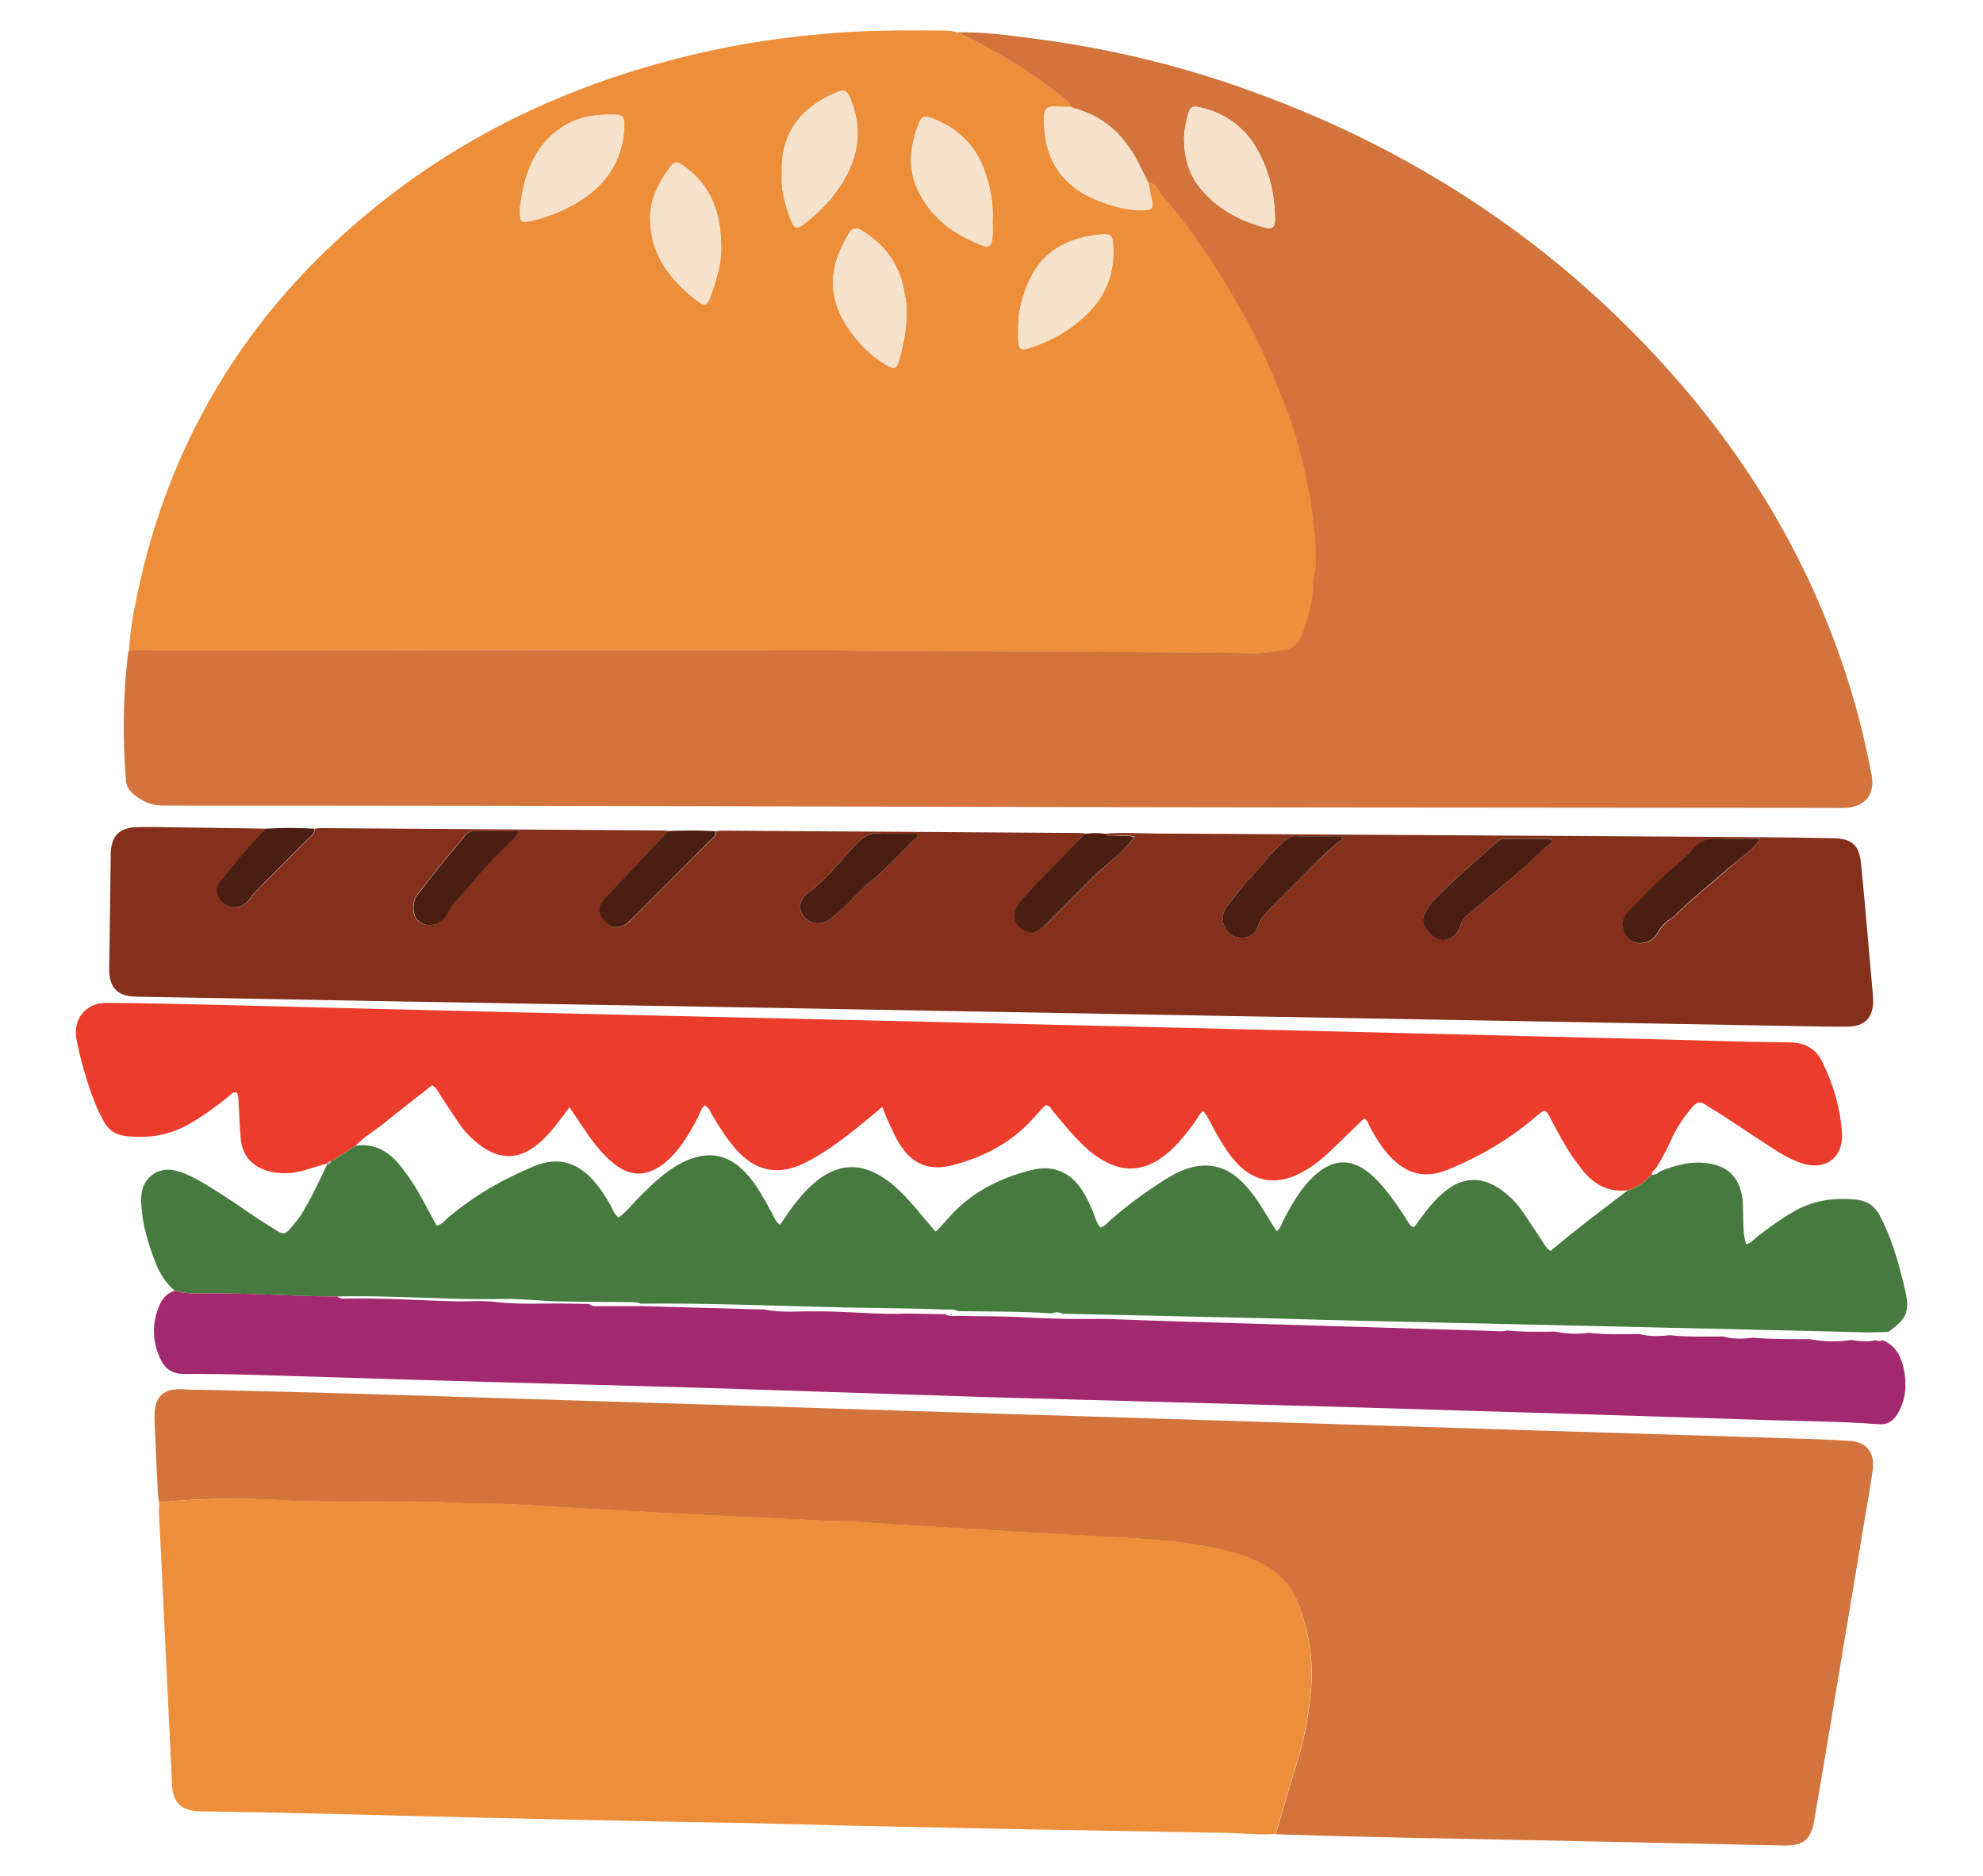
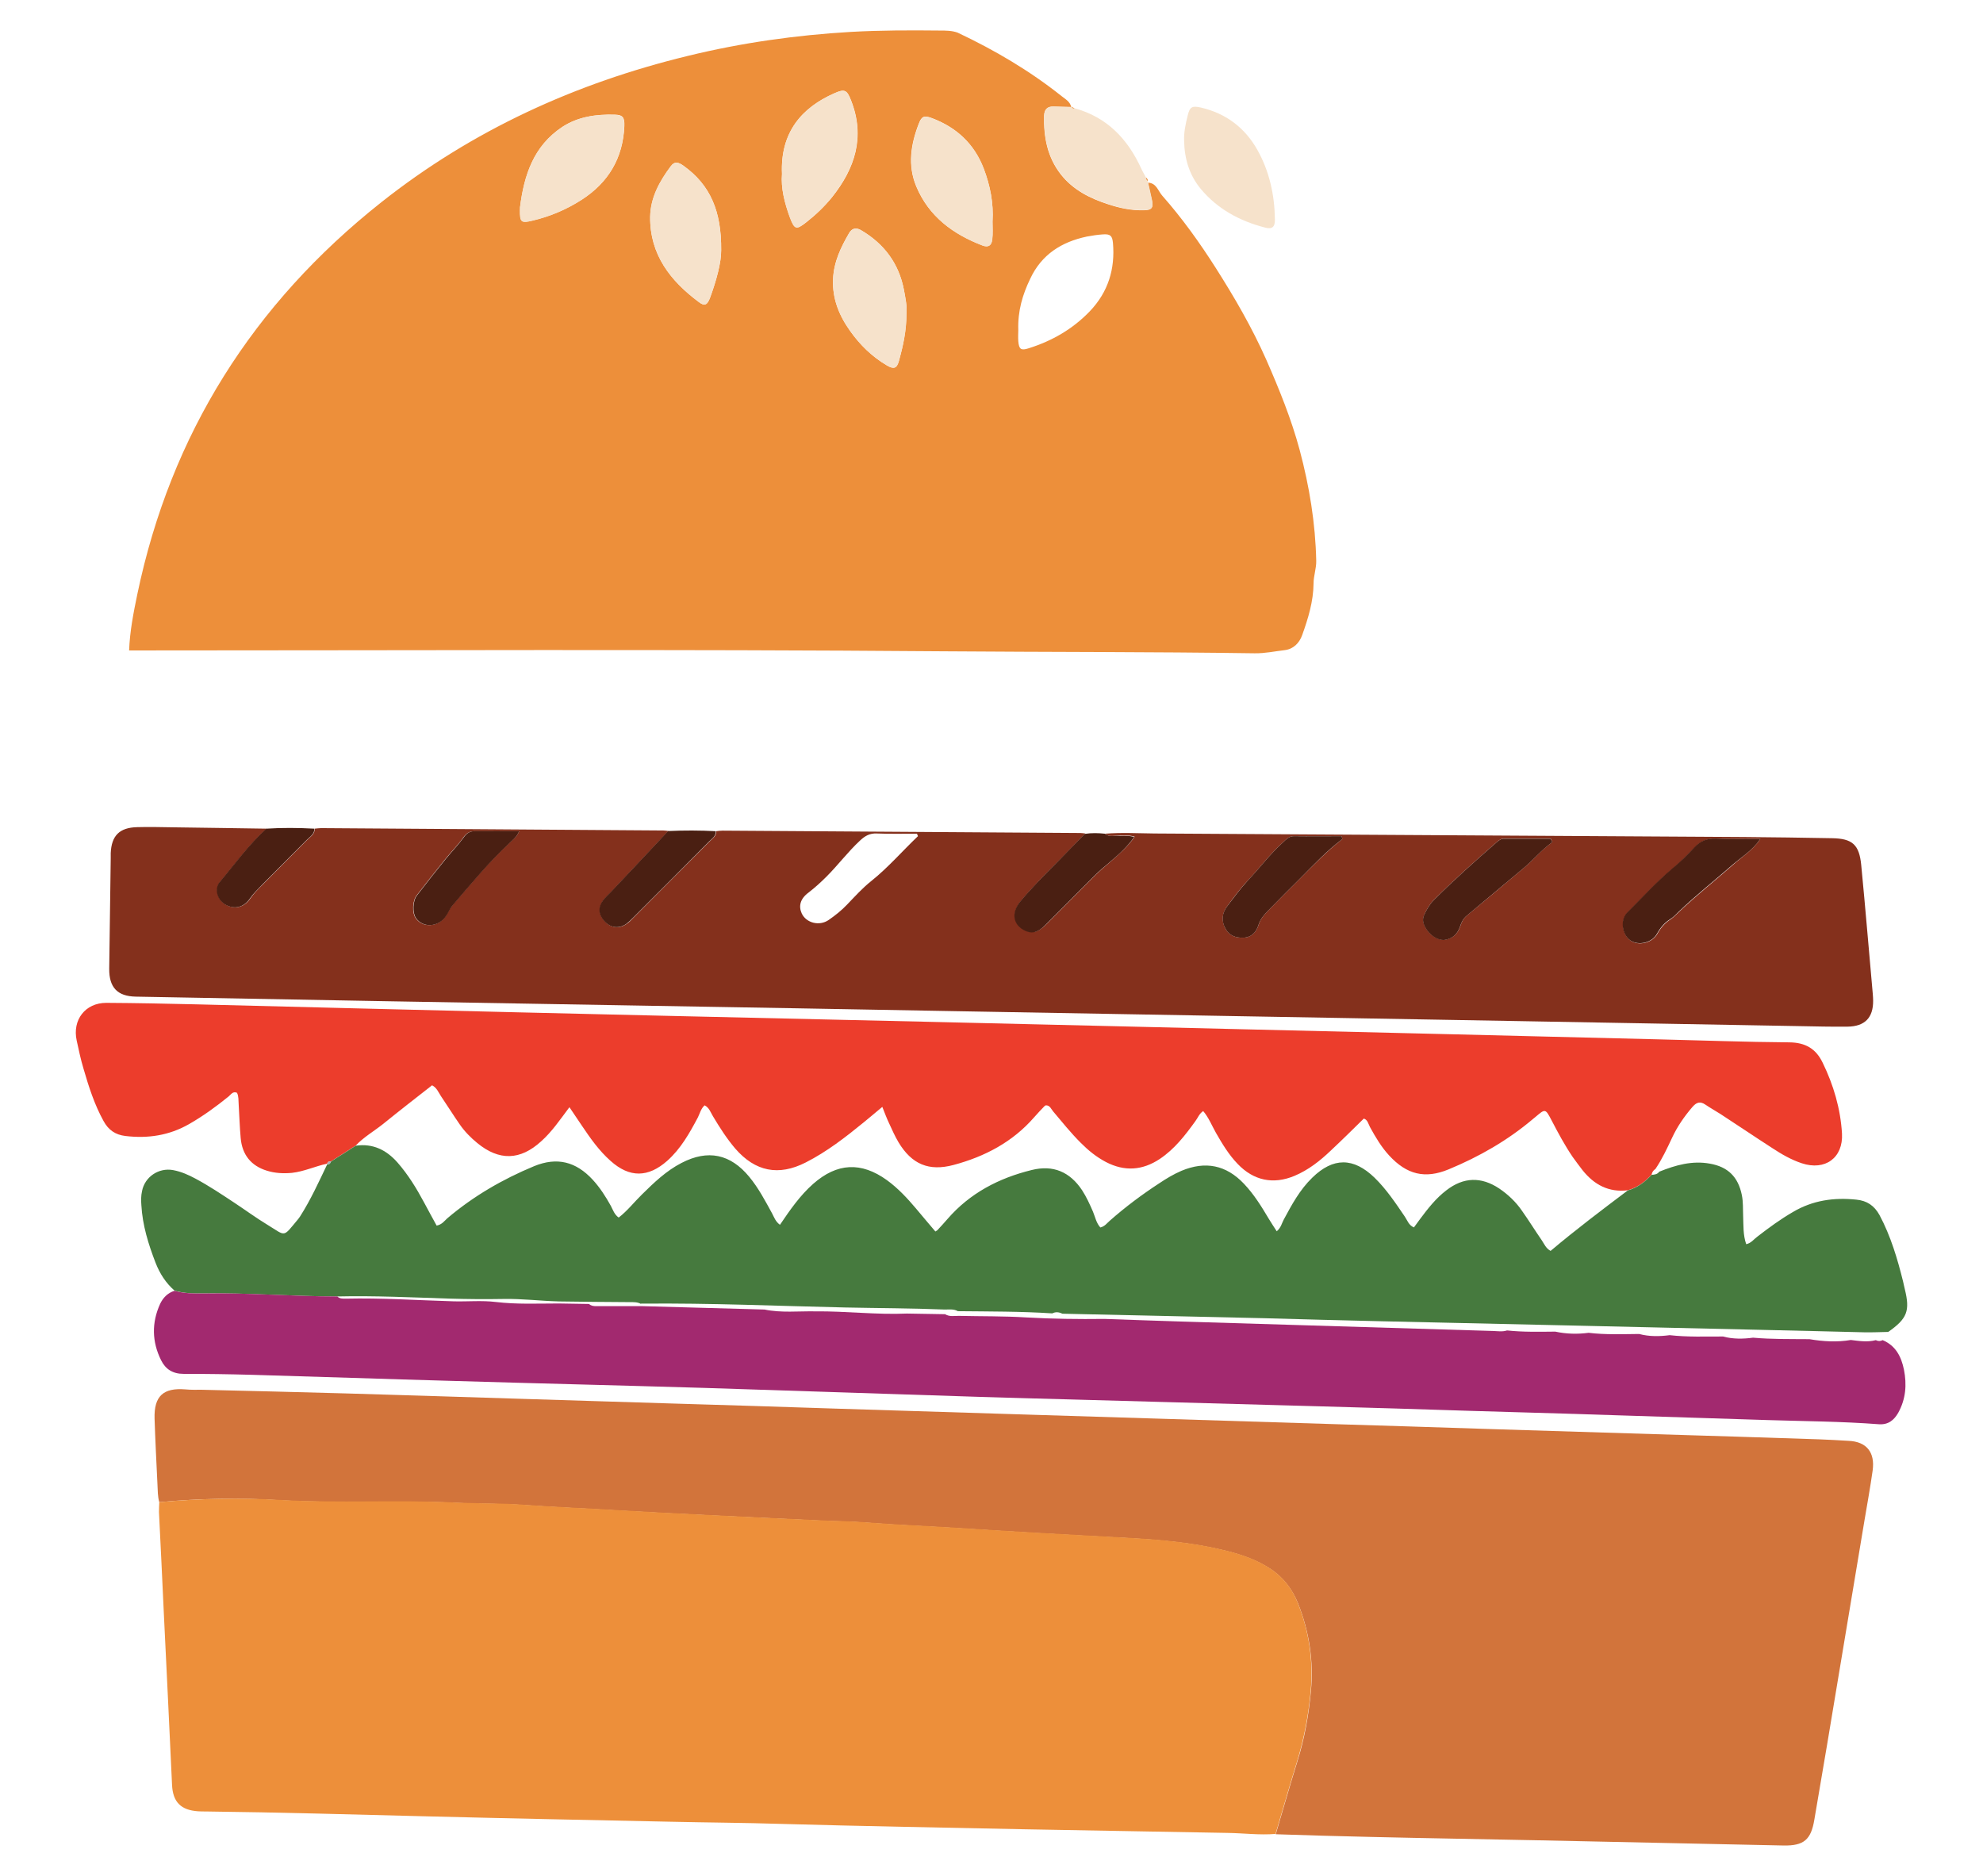
<svg xmlns="http://www.w3.org/2000/svg" xml:space="preserve" width="370px" height="350px" style="shape-rendering:geometricPrecision; text-rendering:geometricPrecision; image-rendering:optimizeQuality; fill-rule:evenodd; clip-rule:evenodd" viewBox="0 0 370 350">
  <defs>
    <style type="text/css">  .fil4 {fill:#467A3E;fill-rule:nonzero} .fil6 {fill:#4A1F12;fill-rule:nonzero} .fil2 {fill:#84301C;fill-rule:nonzero} .fil5 {fill:#A2296F;fill-rule:nonzero} .fil8 {fill:#AAAEB6;fill-rule:nonzero} .fil1 {fill:#D2743B;fill-rule:nonzero} .fil3 {fill:#EC3D2C;fill-rule:nonzero} .fil0 {fill:#ED8F3A;fill-rule:nonzero} .fil7 {fill:#F6E2CB;fill-rule:nonzero}  </style>
  </defs>
  <g id="Слой_x0020_1">
    <g id="_2961660152816">
      <path class="fil0" d="M24.09 121.36c0.13,-3.56 0.82,-7.06 1.54,-10.53 6.25,-29.88 21.62,-54.16 45.49,-73.07 17,-13.46 36.26,-22.25 57.26,-27.34 10,-2.44 20.12,-3.87 30.4,-4.47 5.53,-0.31 11.06,-0.31 16.6,-0.25 1.09,0 2.21,0 3.28,0.38 6.9,3.25 13.43,7.09 19.4,11.84 0.75,0.6 1.6,1.03 1.82,2.06 -1.1,-0.03 -2.22,-0.03 -3.32,-0.09 -1.18,-0.03 -1.72,0.56 -1.75,1.72 -0.09,3.97 0.6,7.69 3.1,10.9 2.28,2.91 5.43,4.5 8.84,5.6 2.16,0.72 4.41,1.19 6.72,1.12 1.47,-0.03 1.75,-0.5 1.44,-1.93 -0.25,-1.07 -0.5,-2.16 -0.72,-3.22 1.59,0.06 1.87,1.53 2.68,2.44 3.69,4.18 6.97,8.75 9.97,13.47 3.5,5.5 6.78,11.15 9.44,17.15 2.41,5.5 4.66,11.03 6.22,16.82 1.81,6.78 2.94,13.65 3.09,20.68 0.03,1.44 -0.5,2.78 -0.5,4.22 -0.03,3.34 -1,6.5 -2.12,9.63 -0.53,1.5 -1.66,2.62 -3.25,2.81 -1.88,0.22 -3.69,0.62 -5.63,0.59 -19.25,-0.28 -38.53,-0.22 -57.78,-0.37 -50.75,-0.41 -101.47,-0.16 -152.22,-0.16zm72.94 -82.69c0,0.16 0,0.31 0,0.47 -0.03,2.31 0.22,2.53 2.38,2 3.25,-0.78 6.28,-2.06 9.12,-3.88 5,-3.21 7.72,-7.78 7.97,-13.75 0.06,-1.59 -0.28,-2.09 -1.81,-2.12 -3.44,-0.09 -6.81,0.37 -9.75,2.28 -5.38,3.56 -7.16,9.03 -7.91,15zm72.1 19.81c0.15,-1.31 -0.19,-2.87 -0.47,-4.4 -0.94,-4.91 -3.69,-8.6 -8,-11.13 -0.94,-0.53 -1.69,-0.37 -2.22,0.53 -1.56,2.66 -2.88,5.41 -3,8.6 -0.16,3.65 1.12,6.78 3.19,9.68 1.84,2.6 4.09,4.79 6.84,6.41 1.31,0.78 1.87,0.56 2.25,-0.81 0.78,-2.81 1.41,-5.66 1.41,-8.88zm-34.57 -11.81c0.07,-7.25 -2.03,-12.15 -7,-15.72 -0.87,-0.62 -1.65,-0.97 -2.4,0.06 -2.1,2.82 -3.78,5.88 -3.85,9.47 -0.06,7.03 3.78,11.94 9.13,15.91 1.03,0.78 1.53,0.5 2.06,-0.88 1.19,-3.24 2.09,-6.59 2.06,-8.84zm50.63 -5.31c0.22,-3.44 -0.44,-6.75 -1.66,-9.94 -1.78,-4.62 -5.09,-7.69 -9.72,-9.41 -1.37,-0.49 -1.84,-0.34 -2.37,1.04 -1.5,3.84 -2.13,7.81 -0.47,11.75 2.34,5.59 6.87,8.9 12.34,10.99 1.1,0.41 1.72,0 1.82,-1.15 0.15,-1.06 0.06,-2.19 0.06,-3.28zm4.81 20.25c0,0.5 -0.06,1.28 0,2.06 0.13,1.5 0.5,1.78 1.94,1.31 4.37,-1.37 8.22,-3.59 11.4,-6.9 3.44,-3.6 4.75,-7.91 4.32,-12.78 -0.13,-1.32 -0.5,-1.66 -1.85,-1.57 -1.03,0.07 -2.03,0.22 -3.03,0.41 -4.72,1 -8.44,3.34 -10.56,7.88 -1.41,2.93 -2.34,5.96 -2.22,9.59zm-44.09 -29.16c-0.22,2.63 0.47,5.38 1.47,8.06 0.87,2.35 1.18,2.44 3.09,0.94 1.75,-1.37 3.34,-2.9 4.75,-4.62 4.31,-5.38 6.25,-11.28 3.59,-18.07 -0.78,-2 -1.18,-2.22 -3.15,-1.34 -6,2.63 -10.1,7.22 -9.75,15.03z" />
-       <path class="fil1" d="M24.09 121.36c50.72,0 101.44,-0.25 152.16,0.12 19.25,0.16 38.53,0.1 57.78,0.38 1.91,0.03 3.75,-0.38 5.63,-0.59 1.59,-0.19 2.72,-1.32 3.25,-2.82 1.12,-3.12 2.09,-6.28 2.12,-9.62 0.03,-1.44 0.53,-2.75 0.5,-4.22 -0.15,-7.03 -1.25,-13.91 -3.09,-20.69 -1.56,-5.81 -3.81,-11.31 -6.22,-16.81 -2.66,-6 -5.94,-11.66 -9.44,-17.16 -3,-4.69 -6.25,-9.25 -9.96,-13.47 -0.79,-0.9 -1.1,-2.37 -2.69,-2.43 -0.06,-0.1 -0.06,-0.16 -0.03,-0.26 0,-0.28 -0.13,-0.53 -0.38,-0.68 -0.28,-0.56 -0.62,-1.1 -0.87,-1.66 -2.53,-5.53 -6.41,-9.62 -12.44,-11.25 -0.19,-0.09 -0.38,-0.22 -0.53,-0.31l-0.06 0.06c-0.22,-1.03 -1.07,-1.47 -1.82,-2.06 -6,-4.75 -12.5,-8.59 -19.4,-11.85 4.68,-0.12 9.31,0.5 13.9,1.1 13.13,1.69 25.94,4.62 38.44,8.97 31.03,10.78 57.91,28 79.97,52.47 16.97,18.84 29.22,40.37 35.81,64.97 0.97,3.65 1.78,7.37 2.5,11.09 0.69,3.59 -1.25,5.94 -4.97,6.09 -0.78,0.03 -1.59,0 -2.37,0 -61.63,-0.06 -123.28,-0.06 -184.91,-0.25 -42.19,-0.12 -84.41,-0.18 -126.59,-0.18 -2.22,0 -3.97,-0.85 -5.57,-2.22 -0.72,-0.63 -1.22,-1.44 -1.31,-2.44 -0.62,-7.97 -0.56,-15.94 0.41,-23.88 0.09,-0.12 0.15,-0.25 0.18,-0.4zm196.85 -95.1c0.06,3.35 0.94,6.38 3.12,8.97 3.16,3.78 7.29,5.97 11.97,7.22 1.38,0.38 1.91,-0.06 1.88,-1.56 -0.06,-4.56 -1.03,-8.94 -3.28,-12.94 -2.31,-4.12 -5.85,-6.75 -10.47,-7.87 -1.69,-0.41 -2.13,-0.19 -2.53,1.5 -0.41,1.53 -0.75,3.06 -0.69,4.68z" />
      <path class="fil1" d="M29.72 280.27c-0.31,-1.07 -0.28,-2.19 -0.34,-3.29 -0.19,-4.09 -0.41,-8.21 -0.54,-12.31 -0.12,-4.19 1.63,-5.78 5.75,-5.44 1.03,0.1 2.07,0.07 3.07,0.07 8.93,0.21 17.84,0.43 26.78,0.68 10.18,0.28 20.37,0.63 30.56,0.94 10.09,0.31 20.22,0.63 30.31,0.94 10.35,0.31 20.69,0.62 31.03,0.97 10.04,0.31 20.07,0.62 30.1,0.94 10.34,0.31 20.68,0.65 31.03,0.96 10.03,0.32 20.06,0.63 30.09,0.94 10.28,0.31 20.53,0.63 30.81,0.97 10.1,0.31 20.22,0.63 30.32,0.94 10.28,0.31 20.53,0.62 30.81,0.97 1.81,0.06 3.63,0.18 5.44,0.28 3.31,0.15 4.94,2.12 4.47,5.53 -0.44,3.12 -1,6.22 -1.53,9.34 -2.32,13.94 -4.66,27.88 -6.97,41.81 -0.78,4.66 -1.6,9.35 -2.38,14 -0.62,3.72 -1.93,4.88 -5.72,4.82 -15.25,-0.32 -30.5,-0.66 -45.75,-0.97 -10.43,-0.22 -20.84,-0.38 -31.28,-0.63 -5.93,-0.12 -11.84,-0.31 -17.75,-0.5 1.35,-4.53 2.63,-9.06 4.03,-13.56 1.35,-4.28 2.13,-8.72 2.54,-13.15 0.53,-5.63 -0.32,-11.16 -2.44,-16.44 -1.07,-2.6 -2.69,-4.75 -5.1,-6.35 -2.56,-1.68 -5.37,-2.65 -8.28,-3.37 -5.97,-1.5 -12.06,-2.03 -18.19,-2.38 -5.81,-0.31 -11.62,-0.62 -17.43,-0.96 -5.1,-0.29 -10.19,-0.63 -15.28,-0.94 -5.35,-0.35 -10.66,-0.53 -16,-0.97 -3.07,-0.25 -6.13,-0.25 -9.19,-0.41 -6.75,-0.31 -13.5,-0.65 -20.25,-0.97 -5.88,-0.28 -11.78,-0.59 -17.66,-0.93 -5.56,-0.35 -11.16,-0.57 -16.72,-0.97 -4.4,-0.32 -8.81,-0.22 -13.22,-0.44 -10.78,-0.53 -21.59,0.16 -32.4,-0.47 -7.6,-0.5 -15.19,-0.34 -22.72,0.35z" />
      <path class="fil0" d="M29.72 280.27c7.56,-0.69 15.15,-0.85 22.69,-0.41 10.81,0.62 21.62,-0.06 32.4,0.47 4.41,0.22 8.82,0.09 13.22,0.44 5.56,0.4 11.16,0.62 16.72,0.96 5.88,0.35 11.78,0.66 17.66,0.94 6.75,0.35 13.5,0.66 20.25,0.97 3.06,0.16 6.12,0.16 9.18,0.41 5.35,0.43 10.66,0.62 16,0.96 5.1,0.32 10.19,0.66 15.29,0.94 5.81,0.35 11.62,0.63 17.43,0.97 6.1,0.34 12.22,0.88 18.19,2.38 2.91,0.72 5.72,1.68 8.28,3.37 2.41,1.6 4.07,3.75 5.1,6.35 2.12,5.28 2.93,10.81 2.43,16.43 -0.4,4.44 -1.21,8.85 -2.53,13.16 -1.4,4.5 -2.68,9.03 -4.03,13.56 -3,0.25 -6,-0.15 -9,-0.19 -12.65,-0.25 -25.28,-0.43 -37.94,-0.68 -15.09,-0.32 -30.18,-0.57 -45.28,-1 -6.96,-0.22 -13.9,-0.25 -20.84,-0.41 -15.09,-0.31 -30.19,-0.62 -45.28,-1 -13.75,-0.34 -27.5,-0.75 -41.25,-0.91 -0.47,0 -0.94,0 -1.44,-0.03 -3.22,-0.22 -4.72,-1.72 -4.87,-4.93 -0.5,-10.72 -1.01,-21.47 -1.54,-32.19 -0.28,-6.25 -0.59,-12.47 -0.9,-18.72 0,-0.59 0.03,-1.22 0.06,-1.84z" />
      <path class="fil2" d="M206.16 155.55c3.09,-0.25 6.15,-0.07 9.25,-0.04 36.69,0.22 73.34,0.44 110.03,0.66 5.47,0.03 10.91,0.13 16.37,0.22 3.82,0.06 5.1,1.19 5.47,5.03 0.78,8.03 1.44,16.06 2.16,24.09 0.03,0.41 0.06,0.79 0.06,1.19 0.03,3.19 -1.56,4.81 -4.78,4.85 -3,0.03 -6,-0.04 -9,-0.1 -18.09,-0.31 -36.19,-0.65 -54.31,-0.97 -17.06,-0.31 -34.16,-0.59 -51.22,-0.9 -17.72,-0.32 -35.41,-0.63 -53.13,-0.94 -18.87,-0.34 -37.78,-0.69 -56.65,-1 -16.19,-0.28 -32.41,-0.56 -48.6,-0.84 -15.5,-0.28 -30.97,-0.57 -46.47,-0.85 -3.43,-0.06 -5,-1.72 -4.96,-5.22 0.09,-6.87 0.18,-13.75 0.28,-20.62 0,-0.31 0,-0.63 0,-0.94 0.15,-3.25 1.62,-4.75 4.9,-4.84 2.28,-0.07 4.6,0 6.88,0.03 5.78,0.09 11.53,0.15 17.31,0.25 -3.28,2.97 -5.84,6.56 -8.66,9.9 -1.15,1.41 -0.4,3.57 1.22,4.38 1.57,0.78 3.22,0.4 4.35,-1.19 0.68,-1 1.5,-1.81 2.34,-2.65 2.75,-2.79 5.56,-5.57 8.31,-8.35 0.6,-0.59 1.44,-1.06 1.41,-2.09 0.41,-0.03 0.78,-0.1 1.19,-0.1 21.28,0.16 42.59,0.29 63.87,0.44 0.32,0 0.63,0.06 0.94,0.09 -3.56,3.79 -7.13,7.57 -10.66,11.35 -0.5,0.53 -1.03,0.97 -1.47,1.56 -0.96,1.34 -0.87,2.66 0.19,3.88 1.13,1.28 2.63,1.53 4.03,0.62 0.54,-0.34 0.97,-0.78 1.41,-1.25 4.75,-4.75 9.47,-9.47 14.19,-14.22 0.53,-0.53 1.28,-1 1.22,-1.9 0.4,-0.04 0.78,-0.1 1.18,-0.1 22.25,0.16 44.5,0.28 66.75,0.44 0.32,0 0.63,0.06 0.94,0.09 -1.75,1.82 -3.53,3.63 -5.28,5.41 -2.31,2.34 -4.69,4.69 -6.78,7.25 -1.72,2.12 -1.34,4.37 0.94,5.44 1.72,0.81 2.84,-0.19 3.94,-1.25 3,-3 6,-6.03 9,-9.03 0.9,-0.88 1.87,-1.69 2.81,-2.5 1.62,-1.41 3.28,-2.85 4.59,-4.72 -1.03,-0.35 -1.9,-0.13 -2.75,-0.22 -1,-0.03 -1.97,0.37 -2.81,-0.34zm122.31 0.97c-3.06,0 -5.66,0.06 -8.25,-0.04 -1.63,-0.06 -2.87,0.44 -4,1.63 -1.31,1.37 -2.66,2.72 -4.09,3.94 -3.07,2.53 -5.69,5.44 -8.47,8.25 -1.38,1.37 -0.94,4.18 0.62,5.22 1.5,1 3.97,0.43 4.94,-1.25 0.62,-1.13 1.41,-2.06 2.5,-2.75 0.59,-0.38 1.06,-0.94 1.59,-1.41 3.19,-3.03 6.66,-5.78 9.97,-8.69 1.63,-1.5 3.66,-2.65 5.19,-4.9zm-38.81 0.59c-0.1,-0.22 -0.22,-0.44 -0.32,-0.66 -2.9,0 -5.81,0 -8.68,0 -0.6,0 -1,0.35 -1.44,0.72 -3.97,3.47 -7.91,6.97 -11.63,10.69 -0.81,0.81 -1.34,1.72 -1.81,2.75 -0.37,0.78 -0.28,1.5 0.09,2.25 0.72,1.47 2.35,2.65 3.75,2.47 1.47,-0.22 2.41,-1.16 2.85,-2.53 0.25,-0.79 0.59,-1.44 1.22,-1.97 3.56,-2.97 7.12,-5.91 10.65,-8.91 1.82,-1.53 3.32,-3.41 5.32,-4.81zm-39.19 -0.56c-0.06,-0.19 -0.13,-0.35 -0.16,-0.54 -2.97,0 -5.93,0 -8.9,0 -0.91,0 -1.41,0.6 -2,1.13 -2.41,2.16 -4.35,4.78 -6.56,7.13 -1.41,1.46 -2.63,3.15 -3.85,4.78 -1,1.28 -1.12,2.75 -0.37,4.18 0.72,1.32 1.93,1.78 3.37,1.72 1.6,-0.06 2.44,-1.15 2.85,-2.44 0.37,-1.12 1.06,-1.9 1.84,-2.68 1.94,-1.97 3.88,-3.94 5.84,-5.88 2.56,-2.56 5.07,-5.18 7.94,-7.4zm-79.19 -0.54c-0.06,-0.15 -0.12,-0.31 -0.19,-0.46 -2.5,0 -4.99,0.06 -7.5,-0.04 -1.31,-0.06 -2.18,0.44 -3.12,1.32 -2.25,2.09 -4.09,4.56 -6.25,6.72 -1.06,1.06 -2.16,2.06 -3.34,2.97 -1.57,1.15 -1.91,2.53 -1.29,3.9 0.82,1.78 3.29,2.44 5.04,1.22 1.21,-0.84 2.4,-1.78 3.43,-2.87 1.47,-1.53 2.91,-3.13 4.57,-4.44 3.15,-2.53 5.75,-5.56 8.65,-8.32zm-74.4 -0.93c-2.94,0 -5.6,0.03 -8.29,0 -0.96,0 -1.56,0.37 -2.12,1.15 -1,1.41 -2.22,2.63 -3.31,3.97 -1.82,2.25 -3.63,4.53 -5.41,6.85 -0.81,1.03 -0.87,3.25 -0.22,4.21 1.28,1.91 4.19,1.76 5.6,-0.28 0.43,-0.65 0.72,-1.4 1.22,-2 3.43,-4 6.78,-8.06 10.62,-11.65 0.66,-0.6 1.41,-1.1 1.91,-2.25z" />
      <path class="fil3" d="M61.06 217.11c-2.22,0.47 -4.31,1.47 -6.59,1.72 -1.63,0.15 -3.19,0.06 -4.69,-0.41 -2.94,-0.91 -4.59,-2.97 -4.87,-6.06 -0.19,-2.13 -0.25,-4.25 -0.38,-6.38 -0.06,-0.69 0.03,-1.4 -0.31,-2.09 -0.78,-0.35 -1.13,0.34 -1.57,0.69 -2.34,1.9 -4.75,3.65 -7.37,5.15 -3.72,2.13 -7.69,2.72 -11.88,2.22 -1.87,-0.22 -3.18,-1.12 -4.09,-2.81 -1.69,-3.06 -2.75,-6.38 -3.72,-9.72 -0.53,-1.75 -0.9,-3.53 -1.28,-5.28 -0.84,-3.84 1.59,-7.03 5.53,-7.03 5.63,0.03 11.22,0.15 16.85,0.28 10.34,0.25 20.68,0.53 31.03,0.78 19.03,0.47 38.06,0.94 57.12,1.37 16.03,0.38 32.06,0.72 48.13,1.1 12.72,0.28 25.43,0.62 38.15,0.9 20.07,0.47 40.13,0.97 60.19,1.44 12.72,0.31 25.44,0.63 38.16,0.94 8.12,0.19 16.28,0.5 24.4,0.56 3,0.03 4.97,1.19 6.22,3.81 2.03,4.16 3.32,8.57 3.6,13.19 0.25,4.56 -3.16,7 -7.5,5.56 -1.97,-0.65 -3.75,-1.68 -5.47,-2.81 -3.25,-2.09 -6.47,-4.28 -9.69,-6.37 -0.94,-0.6 -1.9,-1.13 -2.81,-1.75 -1,-0.69 -1.69,-0.44 -2.44,0.43 -1.5,1.75 -2.81,3.63 -3.78,5.72 -0.94,2 -1.87,4 -3.12,5.85 -0.41,0.25 -0.63,0.62 -0.72,1.06 -1.22,1.34 -2.66,2.41 -4.44,2.91 -3.56,0.43 -6.28,-1.04 -8.44,-3.75 -0.62,-0.82 -1.25,-1.63 -1.84,-2.47 -1.47,-2.16 -2.69,-4.44 -3.91,-6.78 -1.19,-2.28 -1.19,-2.25 -3.06,-0.66 -0.13,0.09 -0.25,0.22 -0.38,0.31 -4.75,4.03 -10.06,7.07 -15.78,9.44 -4.44,1.84 -7.84,0.97 -11.12,-2.59 -1.47,-1.6 -2.53,-3.41 -3.56,-5.28 -0.32,-0.6 -0.44,-1.38 -1.16,-1.6 -2.06,2.03 -4.09,4.03 -6.16,5.97 -2,1.91 -4.18,3.63 -6.78,4.72 -3.97,1.66 -7.62,0.88 -10.59,-2.22 -1.66,-1.72 -2.88,-3.75 -4.06,-5.81 -0.78,-1.38 -1.35,-2.85 -2.38,-4.06 -0.75,0.5 -1,1.28 -1.47,1.9 -1.9,2.63 -3.87,5.19 -6.62,7.03 -3.25,2.16 -6.6,2.38 -10.07,0.57 -1.78,-0.94 -3.28,-2.16 -4.68,-3.57 -1.85,-1.84 -3.47,-3.87 -5.16,-5.87 -0.38,-0.44 -0.59,-1.16 -1.38,-1.13 -0.09,0.07 -0.15,0.1 -0.21,0.13 -0.66,0.69 -1.32,1.37 -1.94,2.09 -4.03,4.63 -9.22,7.35 -15.06,8.91 -4.6,1.22 -7.78,-0.13 -10.25,-4.22 -0.69,-1.16 -1.22,-2.38 -1.78,-3.59 -0.44,-0.91 -0.79,-1.88 -1.25,-3.03 -1.25,1.03 -2.32,1.96 -3.41,2.84 -3.44,2.81 -6.94,5.53 -10.88,7.53 -5.09,2.59 -9.43,1.69 -13.15,-2.59 -1.6,-1.88 -2.91,-3.94 -4.16,-6.03 -0.44,-0.72 -0.69,-1.6 -1.56,-2.04 -0.69,0.63 -0.88,1.5 -1.25,2.25 -1.56,2.94 -3.19,5.85 -5.72,8.1 -3.56,3.15 -7.03,3.19 -10.56,0.03 -2.16,-1.91 -3.78,-4.22 -5.38,-6.6 -0.75,-1.09 -1.47,-2.18 -2.31,-3.43 -1.78,2.37 -3.28,4.59 -5.28,6.37 -3.91,3.57 -7.84,3.66 -11.91,0.32 -1.22,-1 -2.34,-2.13 -3.25,-3.44 -1.22,-1.75 -2.34,-3.56 -3.53,-5.31 -0.47,-0.72 -0.78,-1.57 -1.66,-2.03 -3.03,2.37 -6.09,4.75 -9.09,7.18 -1.72,1.38 -3.66,2.47 -5.19,4.1 -1.53,0.96 -3.06,1.96 -4.59,2.93 -0.34,0 -0.69,0 -0.69,0.47l0 -0.06z" />
      <path class="fil4" d="M61.78 216.7c1.53,-0.97 3.07,-1.97 4.6,-2.94 3.18,-0.46 5.71,0.79 7.78,3.13 2,2.28 3.56,4.84 4.97,7.47 0.78,1.44 1.56,2.91 2.34,4.31 1,-0.19 1.44,-0.87 2,-1.37 4.87,-4.13 10.31,-7.28 16.19,-9.72 4.28,-1.75 7.81,-0.85 10.93,2.53 1.35,1.47 2.41,3.12 3.38,4.87 0.4,0.75 0.66,1.63 1.47,2.19 1.62,-1.25 2.87,-2.87 4.34,-4.31 2.25,-2.22 4.53,-4.41 7.38,-5.88 4.93,-2.56 9.12,-1.68 12.65,2.6 1.72,2.09 2.97,4.47 4.25,6.81 0.38,0.72 0.66,1.56 1.47,2.13 1.91,-2.82 3.75,-5.47 6.19,-7.63 4.47,-3.94 8.97,-4.16 13.78,-0.69 2.06,1.5 3.78,3.35 5.41,5.28 1.22,1.44 2.4,2.88 3.62,4.29 0.19,-0.13 0.28,-0.16 0.35,-0.22 0.65,-0.69 1.28,-1.38 1.9,-2.1 4.19,-4.84 9.6,-7.65 15.72,-9.15 4,-1 7.13,0.34 9.41,3.78 0.81,1.25 1.43,2.62 2.03,4 0.41,1 0.62,2.12 1.37,2.94 0.82,-0.19 1.25,-0.82 1.75,-1.25 2.91,-2.57 6,-4.88 9.25,-7 1.32,-0.88 2.66,-1.69 4.13,-2.32 4.47,-1.87 8.34,-1.09 11.66,2.41 1.87,1.97 3.28,4.25 4.65,6.56 0.47,0.78 0.97,1.53 1.47,2.31 0.81,-0.68 0.94,-1.5 1.31,-2.18 1.5,-2.79 3,-5.57 5.32,-7.82 3.9,-3.81 7.68,-3.81 11.62,0 2.22,2.16 3.94,4.75 5.66,7.28 0.47,0.69 0.72,1.6 1.69,2 0.37,-0.53 0.75,-1.03 1.12,-1.53 1.47,-1.97 2.97,-3.9 4.94,-5.4 3.19,-2.47 6.5,-2.57 9.87,-0.32 1.66,1.13 3.1,2.5 4.22,4.13 1.28,1.81 2.44,3.69 3.69,5.5 0.47,0.69 0.78,1.53 1.66,2 4.71,-3.97 9.56,-7.63 14.4,-11.28 1.78,-0.5 3.19,-1.56 4.44,-2.91 0.56,-0.03 1.09,-0.09 1.44,-0.59 3.03,-1.22 6.12,-2.1 9.43,-1.5 3.38,0.59 5.28,2.47 5.97,5.84 0.28,1.35 0.19,2.66 0.25,4 0.07,1.72 -0.03,3.47 0.57,5.19 0.93,-0.19 1.43,-0.94 2.12,-1.44 2.13,-1.65 4.28,-3.22 6.59,-4.56 3.69,-2.19 7.66,-2.75 11.85,-2.31 1.97,0.19 3.34,1.12 4.31,2.87 2.1,3.94 3.35,8.16 4.41,12.44 0.12,0.47 0.19,0.94 0.31,1.37 1,4.07 0.47,5.5 -3.09,8 -1.5,0.03 -3,0.1 -4.5,0.07 -6.16,-0.13 -12.32,-0.32 -18.47,-0.44 -24,-0.56 -47.97,-1.09 -71.97,-1.63 -7.19,-0.15 -14.34,-0.37 -21.53,-0.56 -12.53,-0.28 -25.1,-0.56 -37.63,-0.84 -0.62,-0.31 -1.25,-0.38 -1.87,-0.06 -5.88,-0.38 -11.75,-0.35 -17.63,-0.41 -0.81,-0.47 -1.69,-0.28 -2.56,-0.31 -6.16,-0.25 -12.31,-0.25 -18.44,-0.38 -12.62,-0.28 -25.22,-0.84 -37.84,-0.72 -0.1,-0.03 -0.19,-0.03 -0.32,0.03 -0.65,-0.34 -1.37,-0.31 -2.06,-0.31 -4.4,-0.03 -8.81,-0.06 -13.22,-0.13 -3.47,-0.09 -6.9,-0.53 -10.37,-0.46 -3.38,0.06 -6.78,0.03 -10.16,-0.07 -6.9,-0.22 -13.84,-0.56 -20.78,-0.4 -8.34,0 -16.66,-0.69 -25,-0.57 -1.81,0.04 -3.62,0 -5.38,-0.5 -1.65,-1.43 -2.78,-3.21 -3.56,-5.21 -1.34,-3.47 -2.44,-7 -2.65,-10.75 -0.07,-0.88 -0.07,-1.76 0.12,-2.6 0.5,-2.69 3.13,-4.44 5.81,-3.94 1.5,0.28 2.85,0.88 4.19,1.6 2.5,1.34 4.88,2.93 7.25,4.5 2.03,1.34 4.03,2.81 6.09,4.06 3.6,2.19 2.85,2.5 5.75,-0.97 0.16,-0.19 0.28,-0.37 0.41,-0.56 2,-3.13 3.5,-6.47 5.09,-9.78 0,0 0,0.03 0,0.03 0.41,0.1 0.54,-0.18 0.69,-0.5z" />
      <path class="fil5" d="M32.56 240.83c1.75,0.5 3.57,0.53 5.38,0.5 8.34,-0.16 16.65,0.56 25,0.56 0.44,0.44 1,0.41 1.53,0.41 6.75,-0.16 13.5,0.31 20.25,0.5 2.59,0.06 5.22,-0.19 7.78,0.12 3.94,0.47 7.84,0.28 11.75,0.28 1.88,0.03 3.75,0.06 5.66,0.09 0.37,0.35 0.84,0.41 1.31,0.41 2.91,0 5.78,0 8.69,0 7.59,0.22 15.15,0.41 22.75,0.63 3.12,0.65 6.31,0.28 9.47,0.34 5.71,-0.06 11.4,0.66 17.09,0.41 2.37,0.03 4.75,0.09 7.12,0.12 0.82,0.5 1.69,0.31 2.54,0.31 4.18,0.1 8.37,0.03 12.56,0.29 4.9,0.28 9.78,0.34 14.65,0.28 4.6,0.15 9.16,0.34 13.75,0.47 19.6,0.59 39.19,1.18 58.76,1.78 0.87,0.03 1.75,0.18 2.59,-0.1 3,0.32 6,0.25 9,0.22 2.06,0.44 4.12,0.5 6.22,0.22 3.15,0.38 6.28,0.25 9.43,0.22 1.88,0.5 3.79,0.47 5.69,0.22 3.31,0.37 6.63,0.25 9.97,0.25 1.84,0.5 3.72,0.47 5.59,0.22 3.5,0.31 7.04,0.25 10.53,0.28 2.57,0.43 5.13,0.59 7.72,0.15 1.57,0.19 3.1,0.44 4.66,0.03 0.44,0.22 0.84,0.22 1.28,0 2.44,1.03 3.47,3.07 3.97,5.5 0.56,2.82 0.34,5.5 -1.06,8.04 -0.78,1.37 -1.85,2.28 -3.63,2.15 -6.94,-0.53 -13.87,-0.56 -20.84,-0.78 -12.78,-0.4 -25.6,-0.81 -38.38,-1.22 -5.69,-0.19 -11.37,-0.31 -17.06,-0.5 -18.72,-0.62 -37.44,-1.09 -56.16,-1.62 -11.93,-0.35 -23.84,-0.63 -35.78,-1 -16.97,-0.53 -33.94,-1.13 -50.94,-1.66 -15.72,-0.47 -31.43,-0.84 -47.15,-1.31 -12.41,-0.34 -24.78,-0.78 -37.19,-1.13 -4.25,-0.12 -8.53,-0.18 -12.81,-0.18 -2,0 -3.35,-0.85 -4.19,-2.54 -1.72,-3.46 -1.78,-7 -0.19,-10.5 0.54,-1.15 1.41,-2.06 2.69,-2.46z" />
      <path class="fil6" d="M206.16 155.55c0.81,0.71 1.81,0.31 2.72,0.4 0.84,0.1 1.71,-0.12 2.75,0.22 -1.32,1.88 -2.94,3.31 -4.6,4.72 -0.97,0.81 -1.93,1.62 -2.81,2.5 -3,3 -6,6.03 -9,9.03 -1.09,1.09 -2.22,2.06 -3.94,1.25 -2.28,-1.06 -2.65,-3.34 -0.94,-5.44 2.1,-2.56 4.47,-4.9 6.79,-7.25 1.78,-1.81 3.53,-3.62 5.28,-5.4 1.28,-0.19 2.5,-0.16 3.75,-0.03z" />
      <path class="fil6" d="M133.56 155.08c0.03,0.94 -0.68,1.37 -1.22,1.9 -4.71,4.75 -9.46,9.5 -14.18,14.22 -0.44,0.44 -0.91,0.91 -1.41,1.25 -1.41,0.91 -2.91,0.63 -4.03,-0.62 -1.06,-1.22 -1.19,-2.53 -0.19,-3.88 0.41,-0.56 0.97,-1.03 1.47,-1.56 3.56,-3.78 7.13,-7.56 10.66,-11.34 2.97,-0.13 5.93,-0.13 8.9,0.03z" />
      <path class="fil6" d="M58.66 154.61c0.03,1.03 -0.82,1.5 -1.41,2.09 -2.75,2.78 -5.56,5.57 -8.31,8.35 -0.81,0.84 -1.66,1.65 -2.35,2.65 -1.12,1.6 -2.78,1.97 -4.34,1.19 -1.66,-0.81 -2.41,-3 -1.22,-4.38 2.81,-3.34 5.38,-6.93 8.66,-9.9 3,-0.19 5.97,-0.16 8.97,0z" />
      <path class="fil7" d="M214.19 33.8c-0.06,0.09 -0.03,0.18 0.03,0.25 0.25,1.06 0.5,2.12 0.72,3.22 0.31,1.43 0.03,1.9 -1.44,1.93 -2.31,0.06 -4.56,-0.4 -6.72,-1.12 -3.4,-1.1 -6.56,-2.69 -8.84,-5.6 -2.5,-3.22 -3.19,-6.94 -3.1,-10.9 0.04,-1.16 0.54,-1.75 1.75,-1.72 1.1,0.03 2.22,0.06 3.32,0.09 0,0 0.06,-0.06 0.06,-0.06 0.06,0.28 0.28,0.34 0.53,0.31 6.06,1.66 9.91,5.72 12.44,11.25 0.25,0.56 0.59,1.1 0.87,1.66 0,0.31 0.13,0.53 0.38,0.69z" />
      <path class="fil7" d="M97.03 38.67c0.75,-5.97 2.5,-11.44 7.88,-14.97 2.94,-1.94 6.31,-2.4 9.75,-2.28 1.53,0.03 1.87,0.53 1.81,2.13 -0.25,5.96 -2.97,10.53 -7.97,13.75 -2.81,1.81 -5.84,3.09 -9.12,3.87 -2.19,0.53 -2.41,0.31 -2.38,-2 0.03,-0.19 0.03,-0.34 0.03,-0.5z" />
      <path class="fil7" d="M169.13 58.48c0.03,3.22 -0.63,6.07 -1.41,8.88 -0.38,1.37 -0.94,1.59 -2.25,0.81 -2.75,-1.62 -5,-3.81 -6.84,-6.41 -2.07,-2.9 -3.35,-6.03 -3.19,-9.68 0.15,-3.19 1.47,-5.94 3,-8.6 0.53,-0.9 1.28,-1.09 2.22,-0.53 4.31,2.53 7.06,6.22 8,11.13 0.28,1.53 0.59,3.09 0.47,4.4z" />
      <path class="fil7" d="M134.56 46.67c0.03,2.25 -0.87,5.6 -2.06,8.85 -0.5,1.4 -1,1.65 -2.06,0.87 -5.34,-3.97 -9.19,-8.87 -9.13,-15.91 0.03,-3.59 1.72,-6.65 3.85,-9.46 0.78,-1.04 1.53,-0.69 2.4,-0.07 4.97,3.56 7.07,8.47 7,15.72z" />
      <path class="fil7" d="M185.19 41.36c0,1.09 0.09,2.22 -0.03,3.31 -0.13,1.16 -0.75,1.56 -1.81,1.16 -5.51,-2.1 -10.01,-5.41 -12.35,-11 -1.65,-3.94 -1.03,-7.91 0.47,-11.75 0.53,-1.38 1.03,-1.56 2.38,-1.03 4.59,1.72 7.93,4.75 9.71,9.4 1.19,3.16 1.85,6.44 1.63,9.91z" />
-       <path class="fil7" d="M190 61.61c-0.09,-3.6 0.81,-6.66 2.22,-9.63 2.16,-4.53 5.84,-6.87 10.56,-7.87 1,-0.22 2.03,-0.35 3.03,-0.41 1.32,-0.06 1.72,0.28 1.85,1.56 0.4,4.88 -0.88,9.19 -4.32,12.79 -3.18,3.31 -7.03,5.56 -11.4,6.9 -1.44,0.44 -1.81,0.19 -1.94,-1.31 -0.06,-0.75 0,-1.53 0,-2.03z" />
      <path class="fil7" d="M145.91 32.45c-0.35,-7.81 3.78,-12.4 9.72,-15.03 1.96,-0.87 2.37,-0.66 3.15,1.35 2.66,6.78 0.72,12.65 -3.59,18.06 -1.38,1.72 -3,3.25 -4.75,4.62 -1.88,1.5 -2.22,1.38 -3.1,-0.93 -0.96,-2.69 -1.65,-5.44 -1.43,-8.07z" />
      <path class="fil7" d="M220.94 26.26c-0.06,-1.59 0.28,-3.15 0.66,-4.68 0.4,-1.69 0.84,-1.88 2.53,-1.5 4.62,1.09 8.15,3.75 10.47,7.87 2.25,4 3.21,8.38 3.28,12.94 0.03,1.47 -0.5,1.94 -1.88,1.56 -4.69,-1.22 -8.81,-3.43 -11.97,-7.22 -2.15,-2.62 -3.03,-5.65 -3.09,-8.97z" />
      <path class="fil0" d="M200.5 20.23c-0.25,0.03 -0.47,-0.03 -0.53,-0.31 0.16,0.1 0.34,0.19 0.53,0.31z" />
      <path class="fil0" d="M214.19 33.8c-0.25,-0.16 -0.35,-0.41 -0.38,-0.69 0.25,0.19 0.38,0.41 0.38,0.69z" />
      <path class="fil6" d="M328.47 156.52c-1.56,2.25 -3.56,3.4 -5.25,4.87 -3.31,2.91 -6.78,5.63 -9.97,8.69 -0.5,0.5 -1,1.03 -1.59,1.4 -1.13,0.69 -1.88,1.63 -2.5,2.75 -0.94,1.69 -3.44,2.25 -4.94,1.25 -1.56,-1.03 -2,-3.84 -0.62,-5.22 2.78,-2.78 5.43,-5.71 8.46,-8.25 1.47,-1.21 2.82,-2.56 4.1,-3.93 1.12,-1.19 2.37,-1.69 4,-1.63 2.65,0.13 5.28,0.07 8.31,0.07z" />
      <path class="fil6" d="M289.66 157.11c-1.97,1.4 -3.5,3.28 -5.35,4.84 -3.53,2.97 -7.09,5.94 -10.65,8.91 -0.63,0.53 -0.97,1.19 -1.22,1.97 -0.44,1.37 -1.38,2.31 -2.84,2.53 -1.38,0.19 -3,-0.97 -3.75,-2.47 -0.38,-0.75 -0.47,-1.47 -0.1,-2.25 0.47,-1 1,-1.94 1.82,-2.75 3.71,-3.72 7.65,-7.22 11.62,-10.69 0.44,-0.37 0.84,-0.72 1.44,-0.72 2.9,0 5.81,0 8.69,0 0.12,0.19 0.21,0.41 0.34,0.63z" />
-       <path class="fil6" d="M250.47 156.55c-2.91,2.18 -5.38,4.84 -7.94,7.4 -1.97,1.94 -3.9,3.91 -5.84,5.88 -0.78,0.78 -1.47,1.56 -1.85,2.68 -0.4,1.32 -1.24,2.38 -2.84,2.44 -1.44,0.06 -2.69,-0.4 -3.37,-1.72 -0.79,-1.43 -0.63,-2.9 0.37,-4.18 1.25,-1.63 2.44,-3.28 3.84,-4.78 2.22,-2.35 4.16,-4.97 6.57,-7.13 0.59,-0.53 1.09,-1.13 2,-1.13 2.97,0.04 5.93,0 8.9,0 0.07,0.19 0.13,0.38 0.16,0.54z" />
-       <path class="fil6" d="M171.28 156.01c-2.9,2.75 -5.53,5.79 -8.65,8.32 -1.66,1.31 -3.1,2.9 -4.57,4.43 -1.03,1.1 -2.22,2 -3.43,2.88 -1.72,1.22 -4.19,0.56 -5.03,-1.22 -0.63,-1.34 -0.29,-2.72 1.28,-3.91 1.22,-0.9 2.28,-1.9 3.34,-2.96 2.19,-2.16 4,-4.63 6.25,-6.72 0.94,-0.88 1.81,-1.35 3.13,-1.32 2.5,0.1 5,0.03 7.5,0.03 0.06,0.16 0.12,0.32 0.18,0.47z" />
+       <path class="fil6" d="M250.47 156.55c-2.91,2.18 -5.38,4.84 -7.94,7.4 -1.97,1.94 -3.9,3.91 -5.84,5.88 -0.78,0.78 -1.47,1.56 -1.85,2.68 -0.4,1.32 -1.24,2.38 -2.84,2.44 -1.44,0.06 -2.69,-0.4 -3.37,-1.72 -0.79,-1.43 -0.63,-2.9 0.37,-4.18 1.25,-1.63 2.44,-3.28 3.84,-4.78 2.22,-2.35 4.16,-4.97 6.57,-7.13 0.59,-0.53 1.09,-1.13 2,-1.13 2.97,0.04 5.93,0 8.9,0 0.07,0.19 0.13,0.38 0.16,0.54" />
      <path class="fil6" d="M96.88 155.08c-0.5,1.15 -1.22,1.65 -1.85,2.25 -3.84,3.59 -7.22,7.69 -10.62,11.65 -0.5,0.6 -0.78,1.38 -1.22,2 -1.41,2.04 -4.31,2.19 -5.6,0.28 -0.65,-0.96 -0.59,-3.18 0.22,-4.21 1.78,-2.32 3.56,-4.57 5.41,-6.85 1.09,-1.34 2.31,-2.59 3.31,-3.97 0.56,-0.78 1.16,-1.18 2.13,-1.15 2.59,0 5.28,0 8.22,0z" />
      <path class="fil8" d="M61.78 216.7c-0.12,0.32 -0.28,0.6 -0.68,0.47 -0.01,-0.5 0.34,-0.47 0.68,-0.47z" />
    </g>
  </g>
</svg>